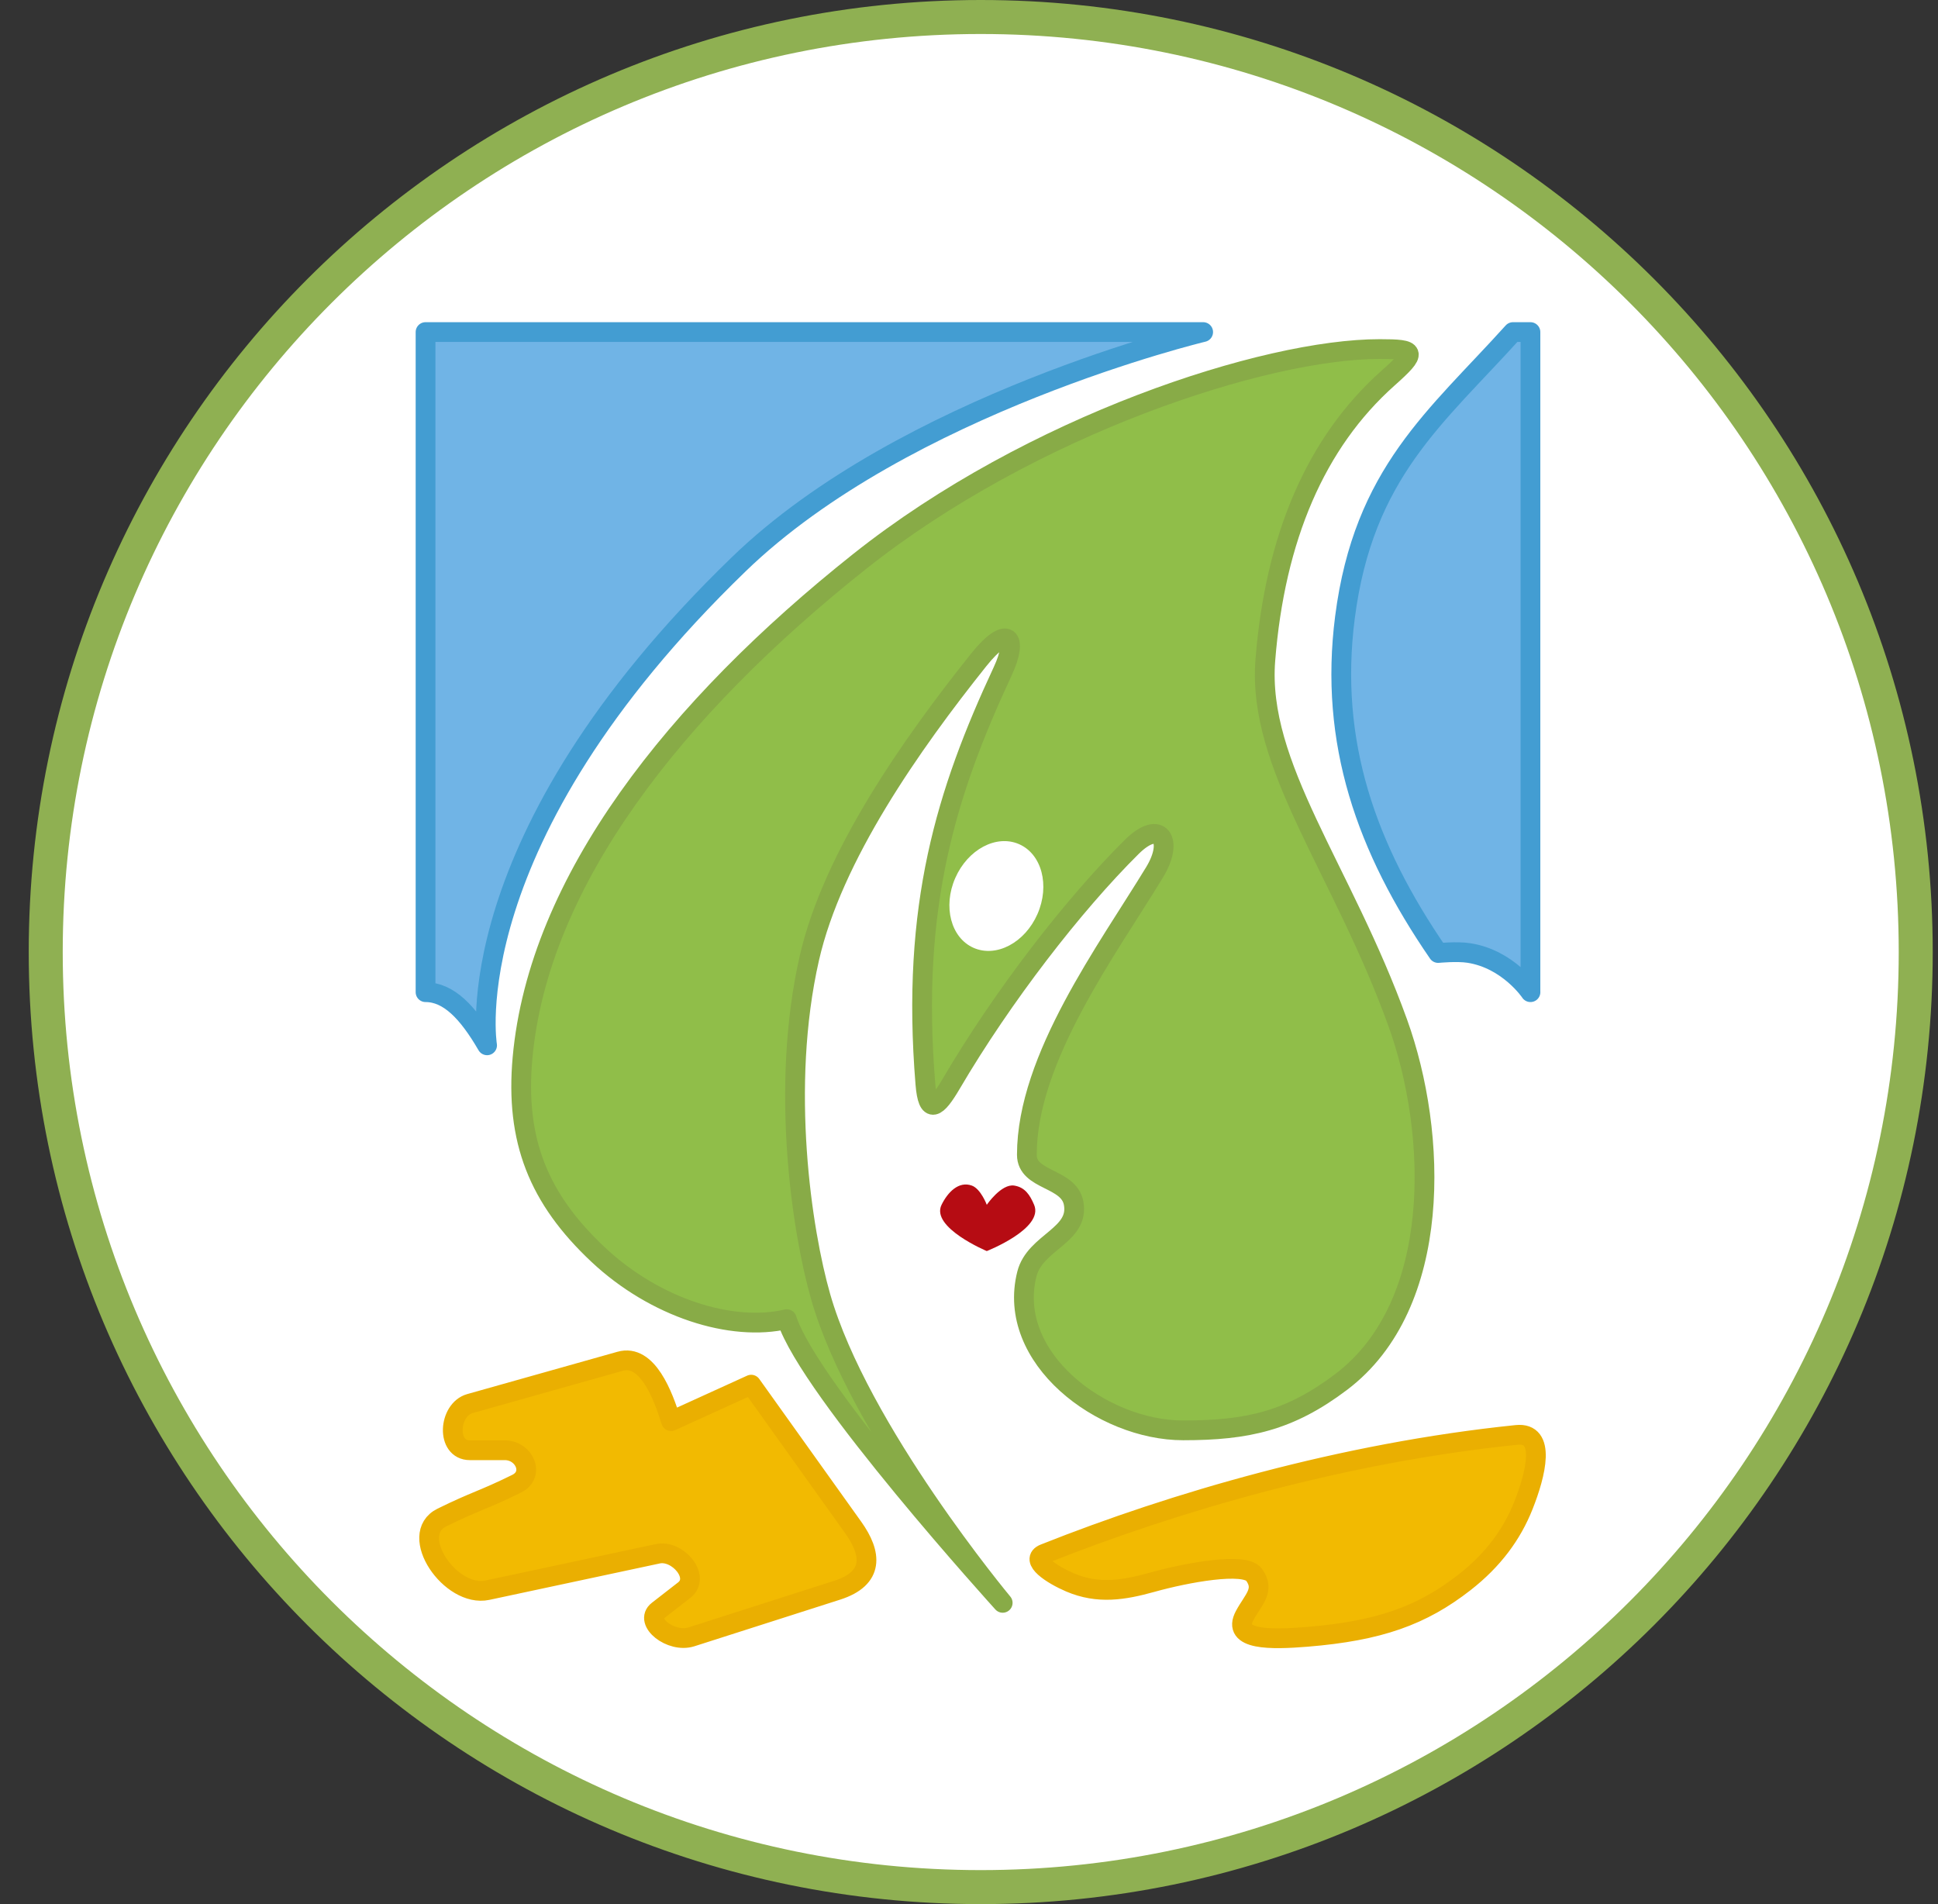
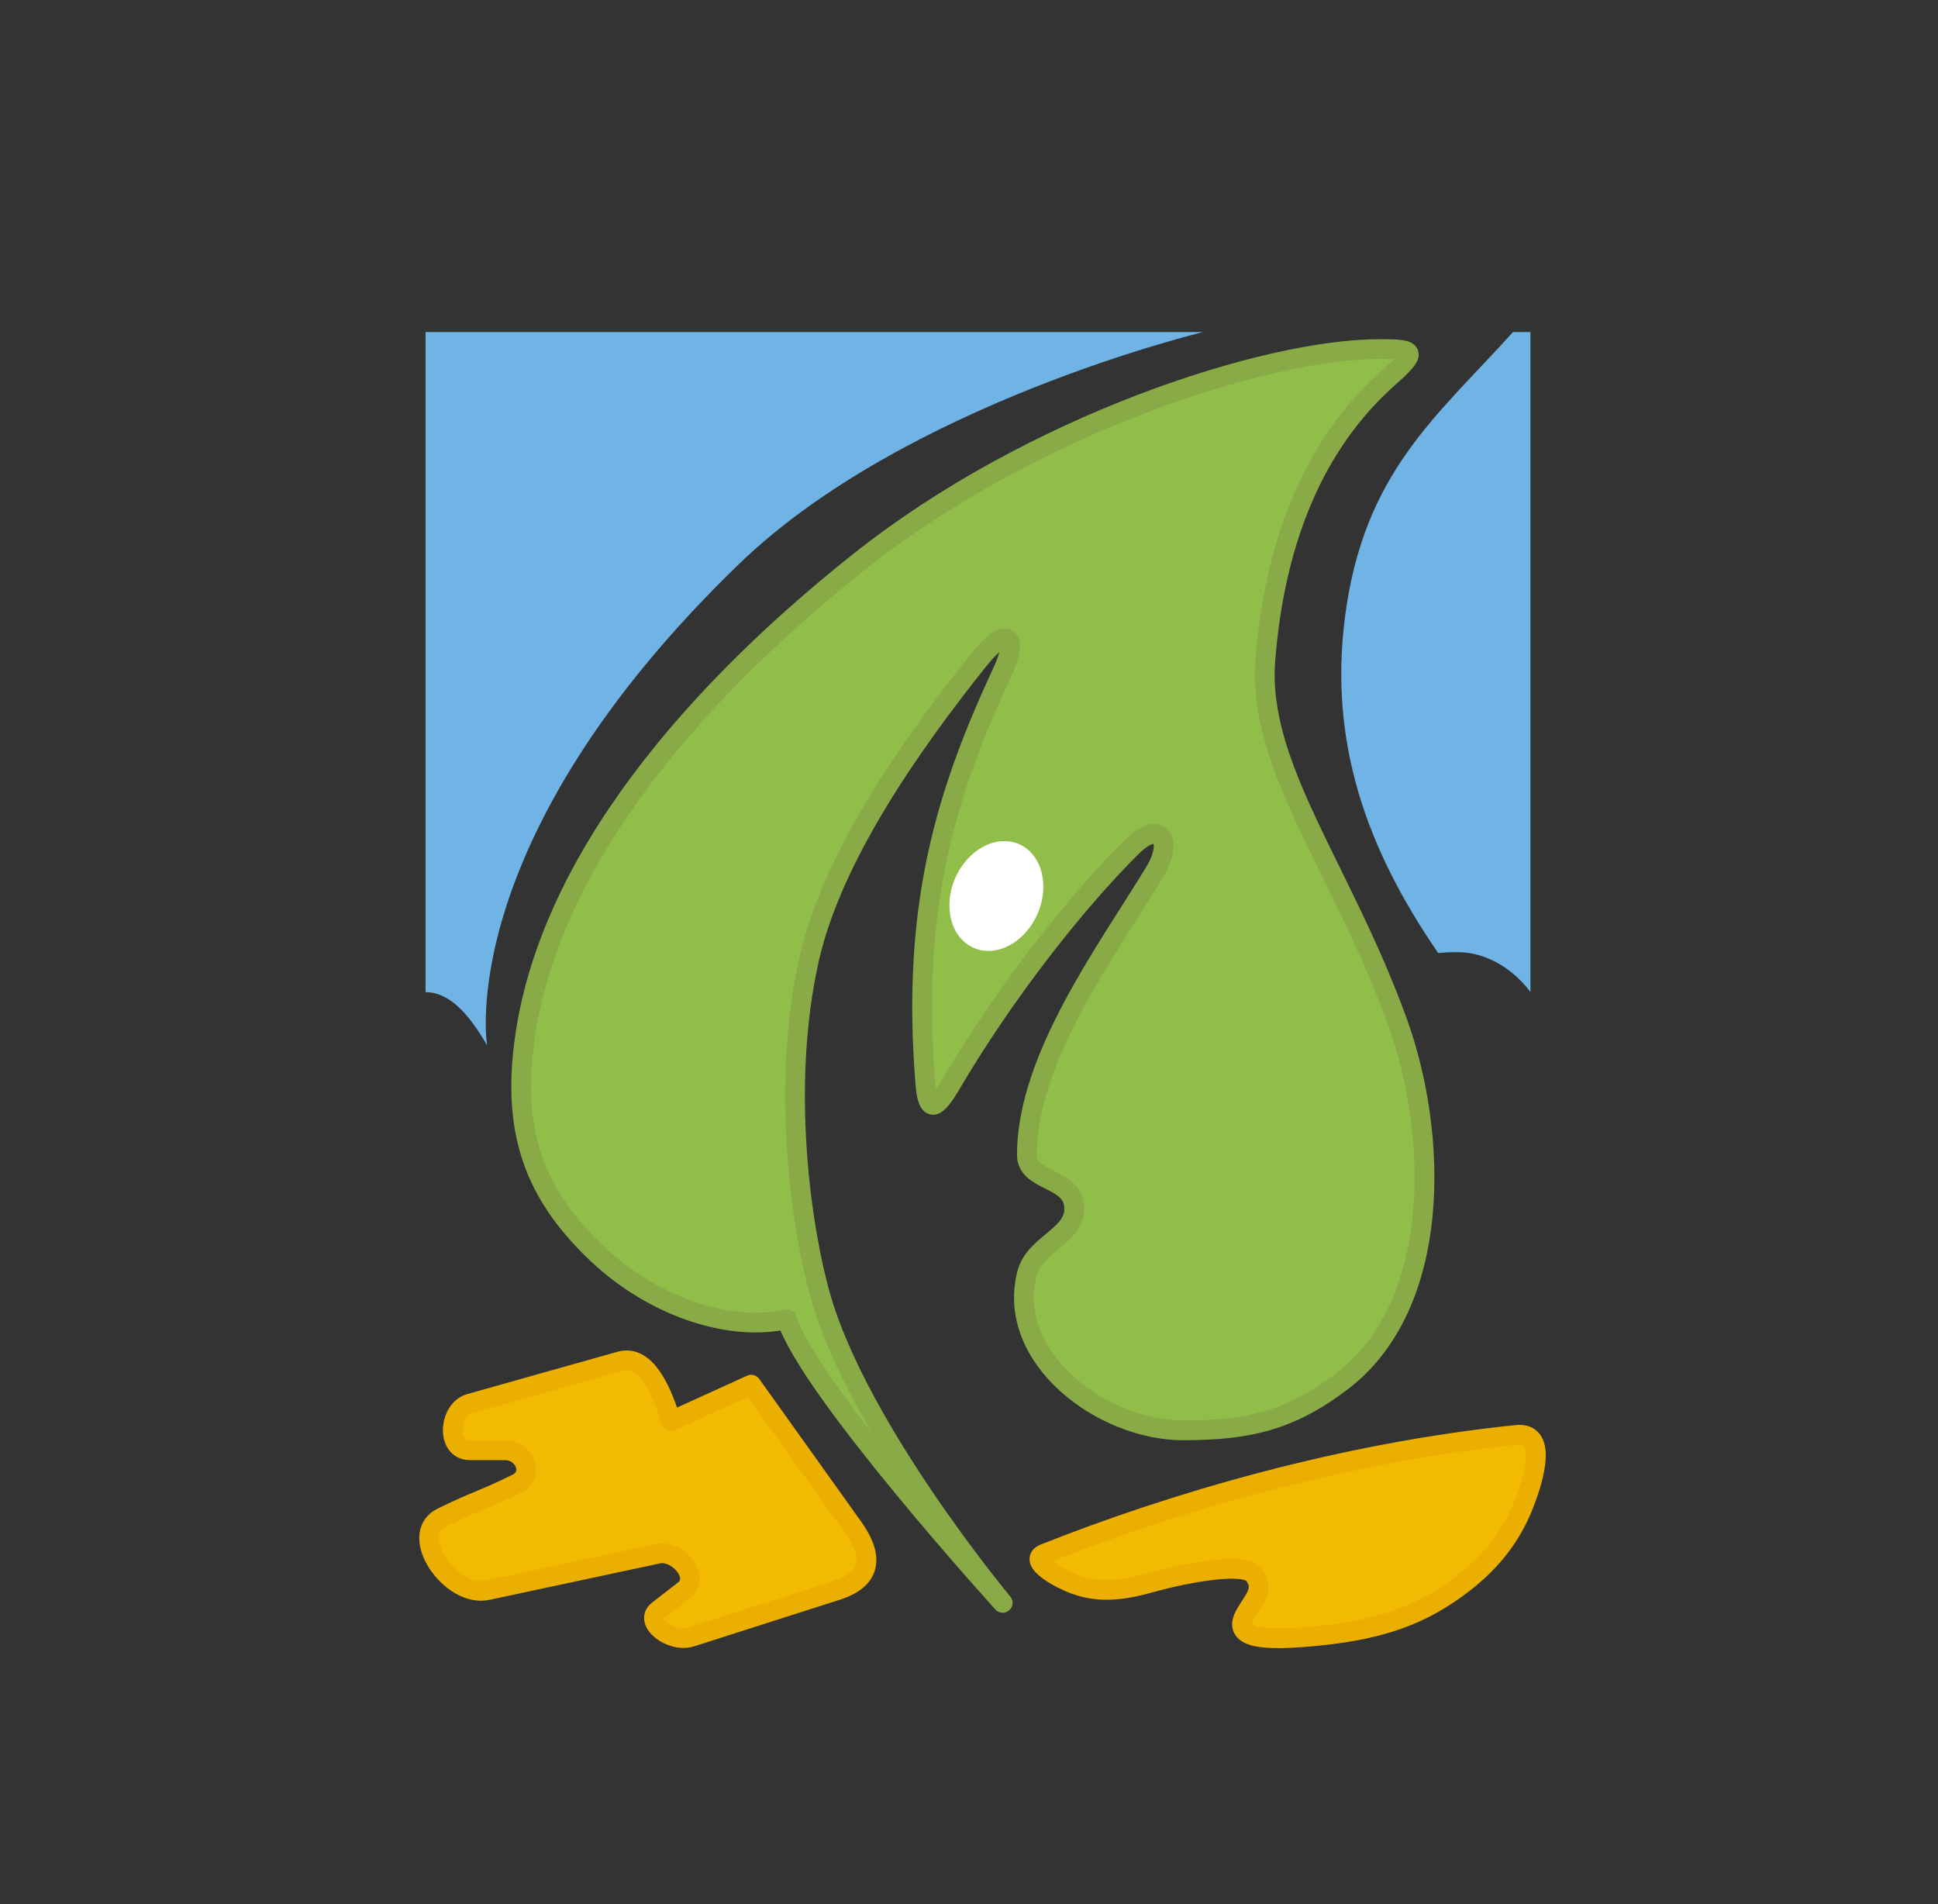
<svg xmlns="http://www.w3.org/2000/svg" width="57" height="56" fill="none" viewBox="0 0 57 56">
  <rect x="0" y="0" width="57" height="56" fill="#333333" stroke="none" />
  <g clip-path="url(#a)">
-     <path fill="#fff" stroke="#8fb052" d="M28.845.5c15.188 0 27.5 12.312 27.5 27.5s-12.312 27.5-27.5 27.5-27.5-12.312-27.5-27.5S13.657.5 28.845.5Z" />
-     <path fill="#b60c13" d="M27.693 35.433c-.328.667 1.33 1.361 1.33 1.361s1.69-.662 1.392-1.361c-.124-.292-.27-.515-.584-.565-.38-.061-.808.565-.808.565s-.176-.47-.44-.565c-.387-.139-.708.195-.89.565" />
    <path fill="#70b4e6" d="M12.516 9.766V29.18c.682 0 1.247.592 1.81 1.563 0 0-1.022-6 7.404-14.15 4.887-4.73 13.657-6.827 13.657-6.827zM45.013 29.18V9.766H44.5c-2.254 2.5-4.396 4.133-4.943 8.393-.471 3.673.625 6.79 2.742 9.869 0 0 .556-.055.905 0 1.16.18 1.81 1.152 1.81 1.152" />
-     <path stroke="#439dd2" stroke-linejoin="round" stroke-width=".581" d="M12.516 9.766V29.18c.682 0 1.247.592 1.81 1.563 0 0-1.022-6 7.404-14.15 4.887-4.73 13.657-6.827 13.657-6.827zM45.013 29.18V9.766H44.5c-2.254 2.5-4.396 4.133-4.943 8.393-.471 3.673.625 6.79 2.742 9.869 0 0 .556-.055.905 0 1.16.18 1.81 1.152 1.81 1.152Z" />
    <path fill="#f2ba01" d="M19.737 41.796c-.232-.753-.696-1.99-1.5-1.76L13.82 41.28c-.63.178-.71 1.372 0 1.372h1.029c.574 0 .894.715.343.986-1.022.502-1.175.491-2.196.993-1.021.503.255 2.368 1.338 2.137l5.016-1.072c.578-.123 1.272.683.772 1.072l-.772.6c-.418.325.386.964.986.772l4.288-1.372c1.091-.35 1.022-1.072.471-1.844l-3.001-4.201zM30.716 45.696c3.81-1.515 8.774-2.97 13.888-3.495.878-.091.572 1.143.2 2.08-.335.845-.889 1.6-1.73 2.256-1.253.978-2.506 1.429-4.637 1.603-1.049.085-2.223.108-1.83-.625.255-.475.61-.747.276-1.203-.276-.377-1.987-.06-3.008.225-.827.23-1.578.355-2.407 0-.526-.225-1.198-.664-.752-.841" />
    <path stroke="#eaaf01" stroke-linejoin="round" stroke-width=".581" d="M19.737 41.796c-.232-.753-.696-1.99-1.5-1.76L13.82 41.28c-.63.178-.71 1.372 0 1.372h1.029c.574 0 .894.715.343.986-1.022.502-1.175.491-2.196.993-1.021.503.255 2.368 1.338 2.137l5.016-1.072c.578-.123 1.272.683.772 1.072l-.772.6c-.418.325.386.964.986.772l4.288-1.372c1.091-.35 1.022-1.072.471-1.844l-3.001-4.201zM30.716 45.696c3.81-1.515 8.774-2.97 13.888-3.495.878-.091.572 1.143.2 2.08-.335.845-.889 1.6-1.73 2.256-1.253.978-2.506 1.429-4.637 1.603-1.049.085-2.223.108-1.83-.625.255-.475.61-.747.276-1.203-.276-.377-1.987-.06-3.008.225-.827.23-1.578.355-2.407 0-.526-.225-1.198-.664-.752-.841Z" />
    <path fill="#90be49" stroke="#88ab47" stroke-linejoin="round" stroke-width=".581" d="M23.14 38.797c.664 2.078 6.351 8.343 6.351 8.343s-4.23-5.072-5.355-9.007c-.55-1.923-1.195-6.16-.332-9.952.683-3 3.006-6.299 4.977-8.768.853-1.069 1.183-.684.71.33-1.658 3.56-2.702 6.896-2.274 12.134.075.92.335.721.758 0 1.516-2.582 3.602-5.274 5.308-6.966.837-.83 1.248-.2.677.74-1.382 2.274-3.758 5.468-3.758 8.312 0 .772 1.232.662 1.375 1.421.18.959-1.137 1.14-1.375 2.086-.62 2.462 2.2 4.597 4.597 4.597 1.897 0 3.131-.279 4.645-1.422 3.012-2.276 2.837-7.318 1.668-10.56-1.633-4.53-4.143-7.547-3.896-10.672.284-3.587 1.482-6.4 3.606-8.29.879-.782.828-.857-.24-.857-3.366-.003-10.253 2.237-15.309 6.255-5.393 4.286-9.437 9.385-9.905 14.598-.216 2.41.463 4.127 2.228 5.782 1.67 1.565 3.92 2.277 5.545 1.896Z" />
    <ellipse cx="29.305" cy="26.352" fill="#fff" rx="1.32" ry="1.665" transform="rotate(23.668 29.305 26.352)" />
  </g>
  <defs>
    <clipPath id="a">
-       <path fill="#fff" d="M.845 0h56v56h-56z" />
+       <path fill="#fff" d="M.845 0h56v56h-56" />
    </clipPath>
  </defs>
</svg>